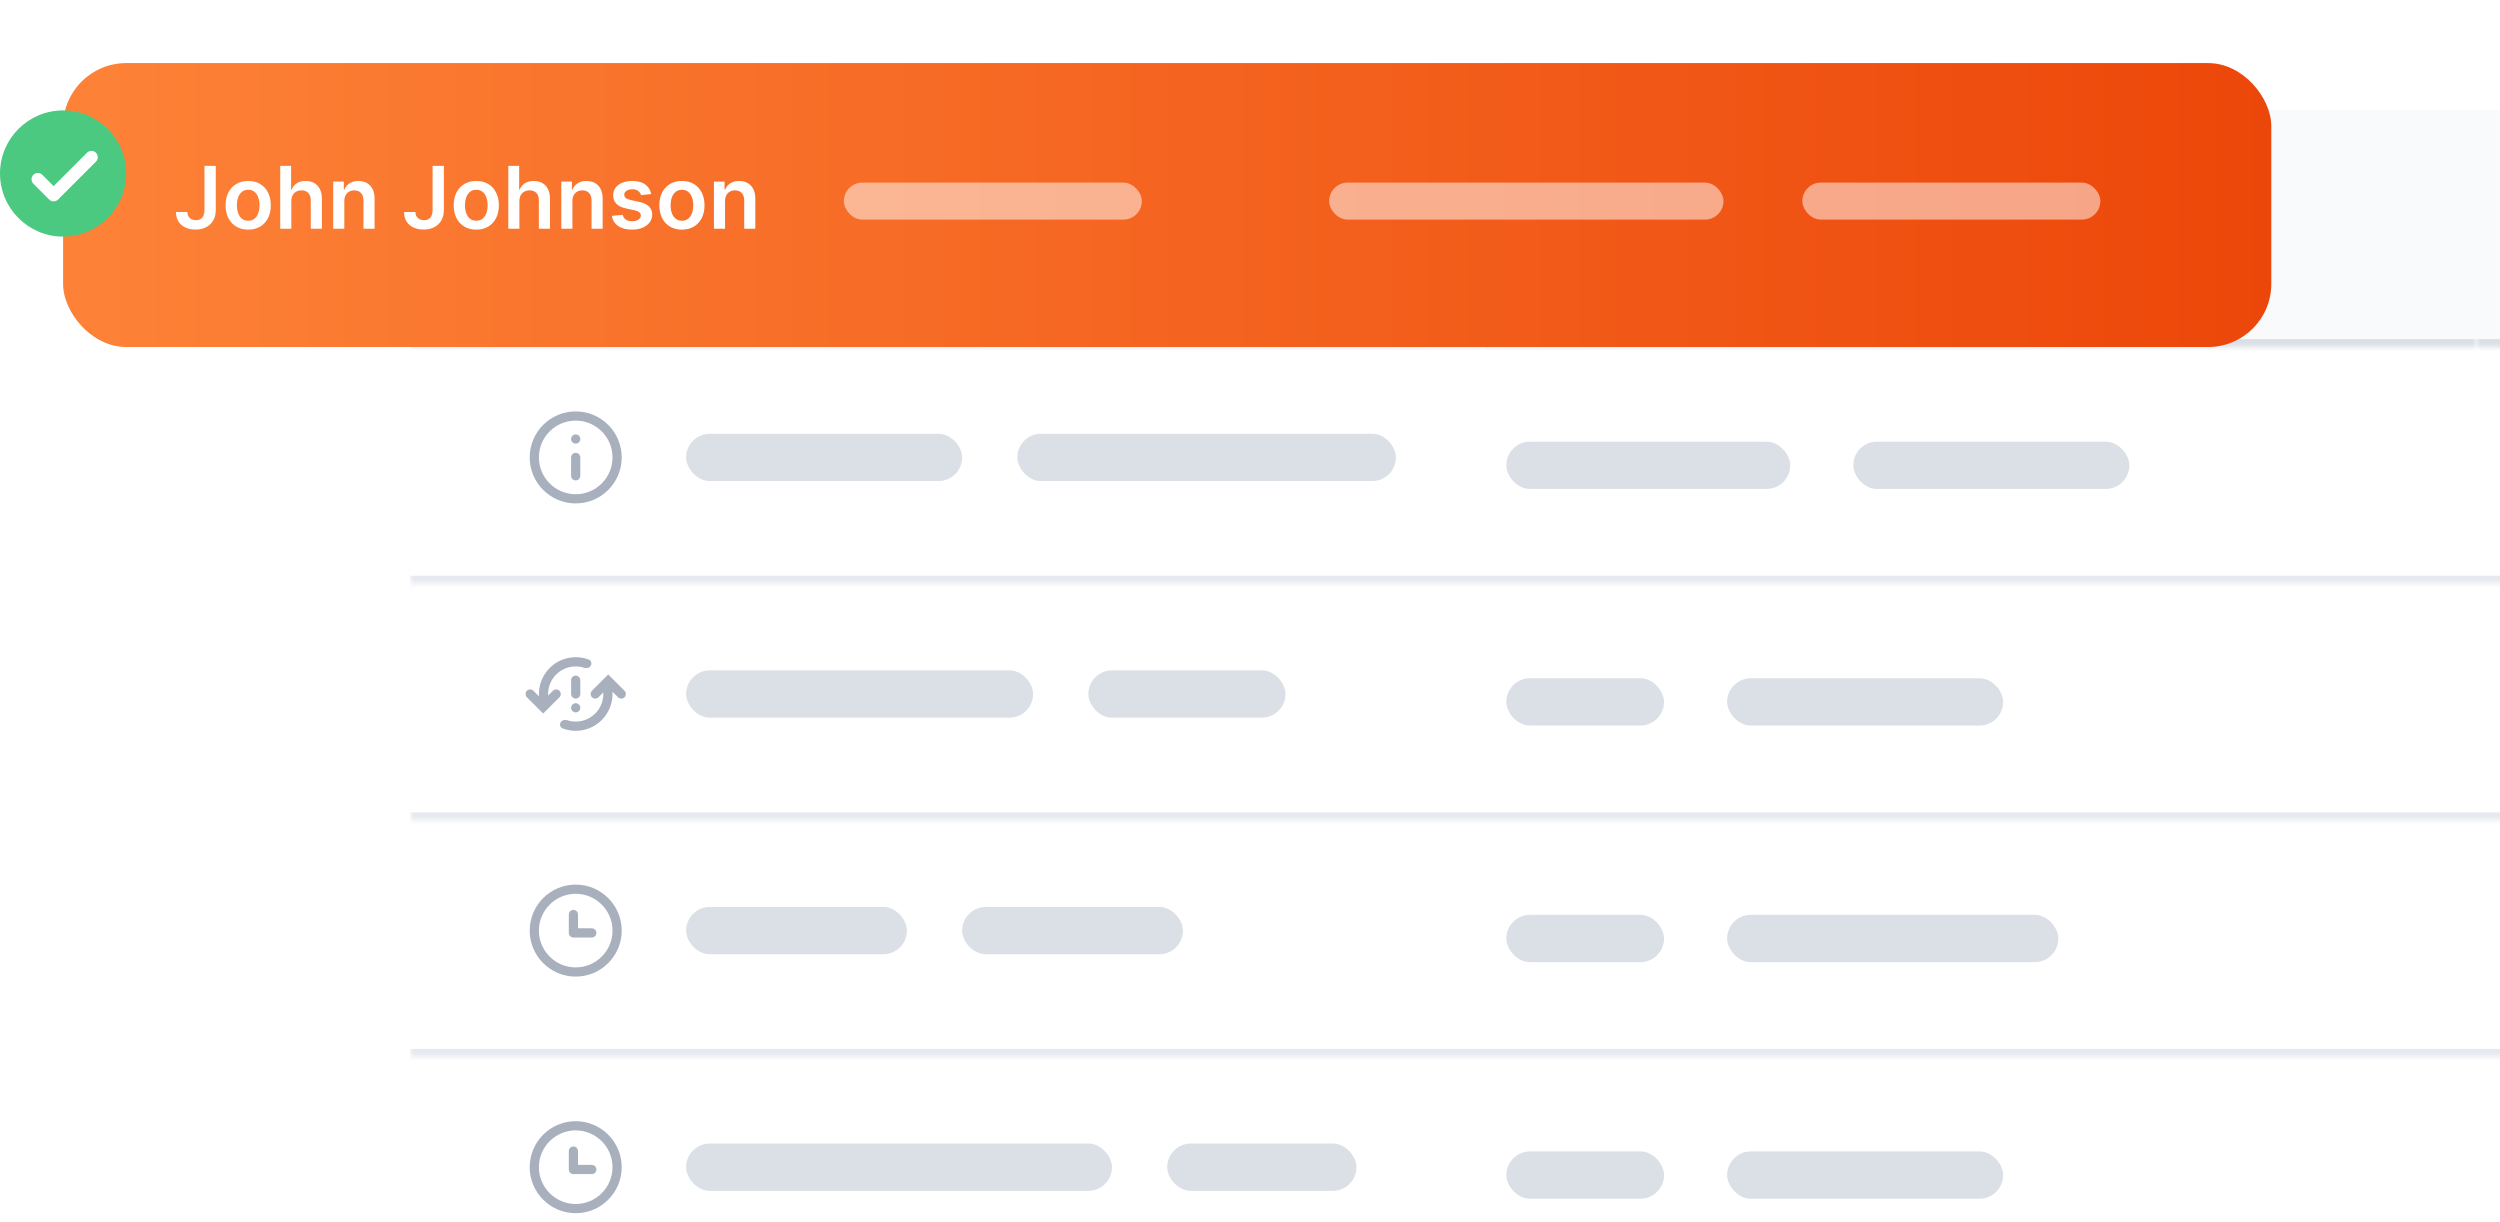
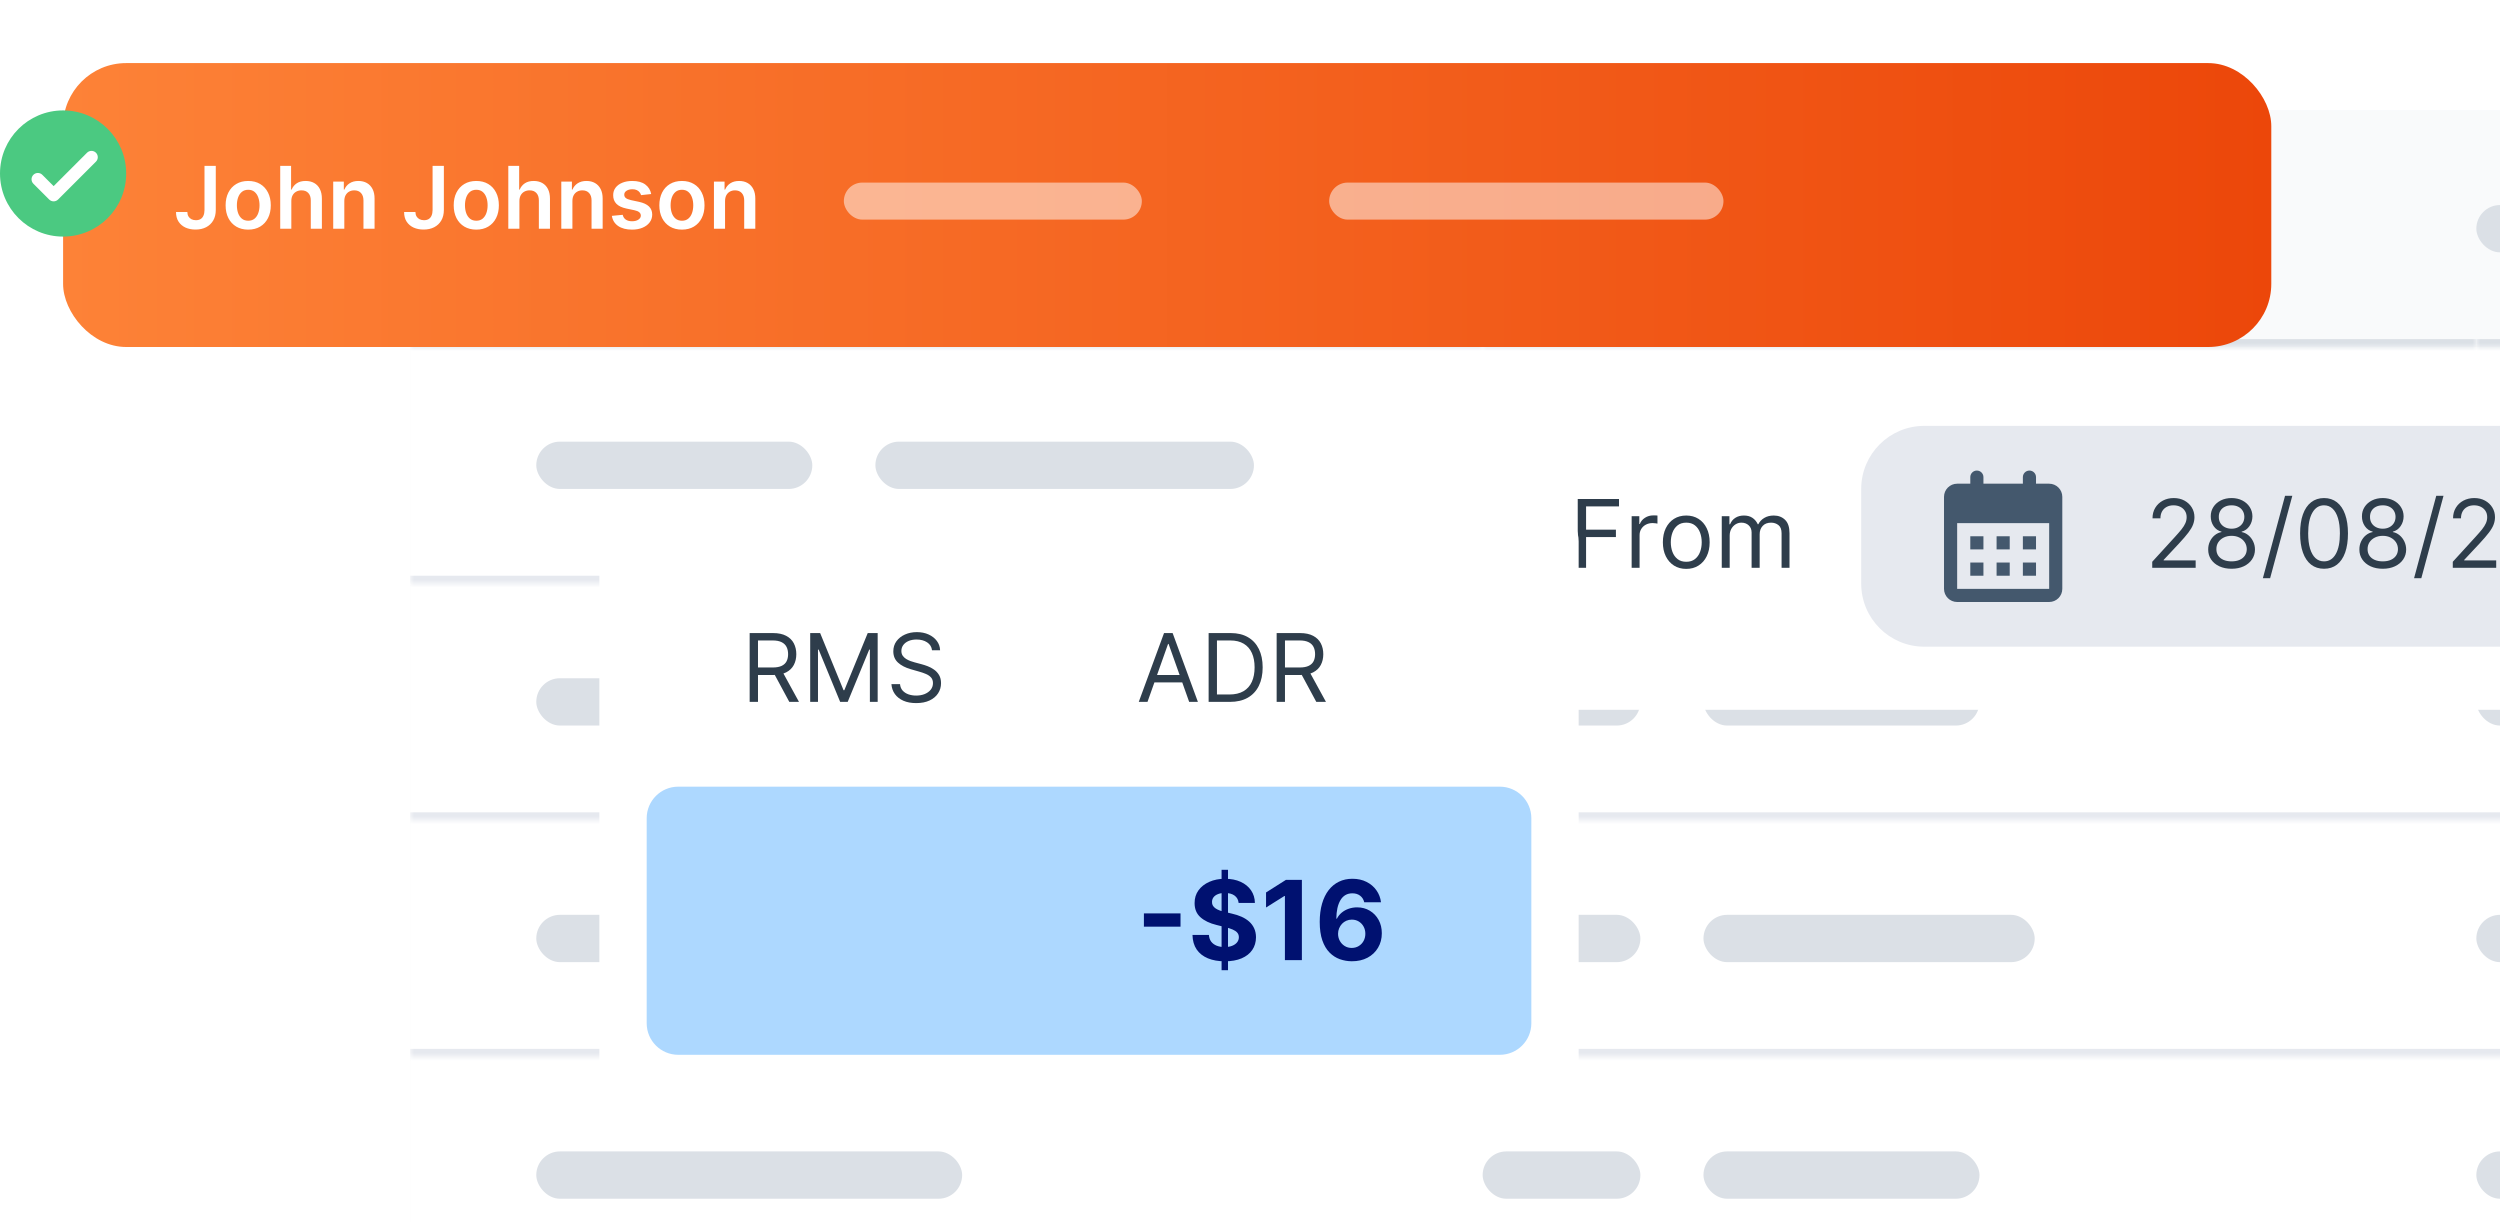
<svg xmlns="http://www.w3.org/2000/svg" width="317" height="155" viewBox="0 0 317 155" fill="none">
  <g clip-path="url(#clip0_2391_7977)">
    <g filter="url(#filter0_d_2391_7977)">
      <g clip-path="url(#clip1_2391_7977)">
        <path d="M52 22C52 15.373 57.373 10 64 10H361V161H52V22Z" fill="#F2F4F8" />
        <rect width="309" height="150" transform="translate(52 10)" fill="white" />
        <rect width="309" height="30" transform="translate(52 10)" fill="#F9FAFB" />
        <mask id="path-2-inside-1_2391_7977" fill="white">
          <path d="M52 10H188V40H52V10Z" />
        </mask>
        <path d="M188 39H52V41H188V39Z" fill="#DBE0E6" mask="url(#path-2-inside-1_2391_7977)" />
        <rect x="68" y="22" width="54" height="6" rx="3" fill="#DBE0E6" />
        <mask id="path-5-inside-2_2391_7977" fill="white">
          <path d="M188 10H314V40H188V10Z" />
        </mask>
        <path d="M314 39H188V41H314V39Z" fill="#DBE0E6" mask="url(#path-5-inside-2_2391_7977)" />
        <rect x="188" y="22" width="20" height="6" rx="3" fill="#DBE0E6" />
        <rect x="216" y="22" width="35" height="6" rx="3" fill="#DBE0E6" />
        <mask id="path-9-inside-3_2391_7977" fill="white">
          <path d="M314 10H440V40H314V10Z" />
        </mask>
        <path d="M440 39H314V41H440V39Z" fill="#DBE0E6" mask="url(#path-9-inside-3_2391_7977)" />
        <rect x="314" y="22" width="20" height="6" rx="3" fill="#DBE0E6" />
        <mask id="path-12-inside-4_2391_7977" fill="white">
          <path d="M52 40H361V70H52V40Z" />
        </mask>
        <path d="M361 69H52V71H361V69Z" fill="#E6E9EF" mask="url(#path-12-inside-4_2391_7977)" />
        <rect x="68" y="52" width="35" height="6" rx="3" fill="#DBE0E6" />
        <rect x="111" y="52" width="48" height="6" rx="3" fill="#DBE0E6" />
        <rect x="188" y="52" width="36" height="6" rx="3" fill="#DBE0E6" />
        <rect x="232" y="52" width="35" height="6" rx="3" fill="#DBE0E6" />
        <rect x="314" y="52" width="20" height="6" rx="3" fill="#DBE0E6" />
        <mask id="path-19-inside-5_2391_7977" fill="white">
          <path d="M52 70H361V100H52V70Z" />
        </mask>
        <path d="M361 99H52V101H361V99Z" fill="#E6E9EF" mask="url(#path-19-inside-5_2391_7977)" />
        <rect x="68" y="82" width="44" height="6" rx="3" fill="#DBE0E6" />
        <rect x="120" y="82" width="25" height="6" rx="3" fill="#DBE0E6" />
        <rect x="188" y="82" width="20" height="6" rx="3" fill="#DBE0E6" />
        <rect x="216" y="82" width="35" height="6" rx="3" fill="#DBE0E6" />
        <rect x="314" y="82" width="20" height="6" rx="3" fill="#DBE0E6" />
        <mask id="path-26-inside-6_2391_7977" fill="white">
          <path d="M52 100H361V130H52V100Z" />
        </mask>
        <path d="M361 129H52V131H361V129Z" fill="#E6E9EF" mask="url(#path-26-inside-6_2391_7977)" />
        <rect x="68" y="112" width="54" height="6" rx="3" fill="#DBE0E6" />
        <rect x="188" y="112" width="20" height="6" rx="3" fill="#DBE0E6" />
        <rect x="216" y="112" width="42" height="6" rx="3" fill="#DBE0E6" />
        <rect x="314" y="112" width="20" height="6" rx="3" fill="#DBE0E6" />
        <rect x="68" y="142" width="54" height="6" rx="3" fill="#DBE0E6" />
-         <rect x="130" y="142" width="24" height="6" rx="3" fill="#DBE0E6" />
        <rect x="188" y="142" width="20" height="6" rx="3" fill="#DBE0E6" />
        <rect x="216" y="142" width="35" height="6" rx="3" fill="#DBE0E6" />
        <rect x="314" y="142" width="20" height="6" rx="3" fill="#DBE0E6" />
        <g filter="url(#filter1_d_2391_7977)">
          <path d="M183 42C183 39.791 184.791 38 187 38H346C348.209 38 350 39.791 350 42V78C350 80.209 348.209 82 346 82H187C184.791 82 183 80.209 183 78V42Z" fill="white" />
          <path d="M200.057 64V55.273H205.29V56.21H201.114V59.159H204.898V60.097H201.114V64H200.057ZM206.893 64V57.455H207.865V58.443H207.933C208.052 58.119 208.268 57.856 208.581 57.655C208.893 57.453 209.245 57.352 209.637 57.352C209.711 57.352 209.804 57.354 209.914 57.356C210.025 57.359 210.109 57.364 210.166 57.369V58.392C210.132 58.383 210.054 58.371 209.931 58.354C209.812 58.334 209.686 58.324 209.552 58.324C209.234 58.324 208.95 58.391 208.7 58.524C208.453 58.655 208.257 58.837 208.112 59.07C207.97 59.3 207.899 59.562 207.899 59.858V64H206.893ZM213.818 64.136C213.227 64.136 212.708 63.996 212.262 63.715C211.819 63.433 211.473 63.04 211.223 62.534C210.975 62.028 210.852 61.438 210.852 60.761C210.852 60.08 210.975 59.484 211.223 58.976C211.473 58.467 211.819 58.072 212.262 57.791C212.708 57.51 213.227 57.369 213.818 57.369C214.409 57.369 214.926 57.51 215.369 57.791C215.815 58.072 216.162 58.467 216.409 58.976C216.659 59.484 216.784 60.08 216.784 60.761C216.784 61.438 216.659 62.028 216.409 62.534C216.162 63.04 215.815 63.433 215.369 63.715C214.926 63.996 214.409 64.136 213.818 64.136ZM213.818 63.233C214.267 63.233 214.636 63.118 214.926 62.888C215.216 62.658 215.43 62.355 215.569 61.98C215.708 61.605 215.778 61.199 215.778 60.761C215.778 60.324 215.708 59.916 215.569 59.538C215.43 59.16 215.216 58.855 214.926 58.622C214.636 58.389 214.267 58.273 213.818 58.273C213.369 58.273 213 58.389 212.71 58.622C212.42 58.855 212.206 59.16 212.066 59.538C211.927 59.916 211.858 60.324 211.858 60.761C211.858 61.199 211.927 61.605 212.066 61.98C212.206 62.355 212.42 62.658 212.71 62.888C213 63.118 213.369 63.233 213.818 63.233ZM218.319 64V57.455H219.29V58.477H219.376C219.512 58.128 219.732 57.856 220.036 57.663C220.34 57.467 220.705 57.369 221.131 57.369C221.563 57.369 221.923 57.467 222.21 57.663C222.499 57.856 222.725 58.128 222.887 58.477H222.955C223.123 58.139 223.374 57.871 223.71 57.672C224.045 57.47 224.447 57.369 224.915 57.369C225.501 57.369 225.979 57.553 226.352 57.919C226.724 58.283 226.91 58.849 226.91 59.619V64H225.904V59.619C225.904 59.136 225.772 58.791 225.508 58.584C225.244 58.376 224.933 58.273 224.575 58.273C224.114 58.273 223.758 58.412 223.505 58.69C223.252 58.966 223.126 59.315 223.126 59.739V64H222.103V59.517C222.103 59.145 221.982 58.845 221.741 58.618C221.499 58.388 221.188 58.273 220.808 58.273C220.546 58.273 220.302 58.342 220.075 58.481C219.85 58.621 219.668 58.814 219.529 59.061C219.393 59.305 219.325 59.588 219.325 59.909V64H218.319Z" fill="#2E3D4B" />
          <path d="M236 54C236 49.582 239.582 46 244 46H326C330.418 46 334 49.582 334 54V66C334 70.418 330.418 74 326 74H244C239.582 74 236 70.418 236 66V54Z" fill="#E6E9EF" />
          <path d="M249.833 60H251.5V61.667H249.833V60Z" fill="#44586D" />
          <path d="M249.833 63.333H251.5V65H249.833V63.333Z" fill="#44586D" />
          <path d="M254.833 60H253.167V61.667H254.833V60Z" fill="#44586D" />
          <path d="M253.167 63.333H254.833V65H253.167V63.333Z" fill="#44586D" />
          <path d="M258.167 60H256.5V61.667H258.167V60Z" fill="#44586D" />
          <path d="M256.5 63.333H258.167V65H256.5V63.333Z" fill="#44586D" />
          <path fill-rule="evenodd" clip-rule="evenodd" d="M248.167 68.333H259.833C260.753 68.333 261.5 67.586 261.5 66.667V55C261.5 54.081 260.753 53.333 259.833 53.333H258.167V52.5C258.167 52.04 257.794 51.667 257.333 51.667C256.873 51.667 256.5 52.04 256.5 52.5V53.333H251.5V52.5C251.5 52.04 251.127 51.667 250.667 51.667C250.206 51.667 249.833 52.04 249.833 52.5V53.333H248.167C247.247 53.333 246.5 54.081 246.5 55V66.667C246.5 67.586 247.247 68.333 248.167 68.333ZM259.834 66.667L259.834 58.333H248.167V66.667H259.834Z" fill="#44586D" />
          <path d="M272.903 64V63.233L275.784 60.08C276.122 59.71 276.401 59.389 276.619 59.117C276.838 58.841 277 58.582 277.105 58.341C277.213 58.097 277.267 57.841 277.267 57.574C277.267 57.267 277.193 57.001 277.045 56.777C276.901 56.553 276.702 56.379 276.449 56.257C276.196 56.135 275.912 56.074 275.597 56.074C275.261 56.074 274.969 56.144 274.719 56.283C274.472 56.419 274.28 56.611 274.143 56.858C274.01 57.105 273.943 57.395 273.943 57.727H272.938C272.938 57.216 273.055 56.767 273.291 56.381C273.527 55.994 273.848 55.693 274.254 55.477C274.663 55.261 275.122 55.153 275.631 55.153C276.142 55.153 276.595 55.261 276.99 55.477C277.385 55.693 277.695 55.984 277.919 56.351C278.143 56.717 278.256 57.125 278.256 57.574C278.256 57.895 278.197 58.209 278.081 58.516C277.967 58.82 277.768 59.159 277.484 59.534C277.203 59.906 276.812 60.361 276.312 60.898L274.352 62.994V63.062H278.409V64H272.903ZM282.964 64.119C282.379 64.119 281.862 64.016 281.413 63.808C280.967 63.598 280.619 63.31 280.369 62.943C280.119 62.574 279.996 62.153 279.999 61.682C279.996 61.312 280.068 60.972 280.216 60.659C280.364 60.344 280.565 60.081 280.821 59.871C281.08 59.658 281.368 59.523 281.686 59.466V59.415C281.268 59.307 280.936 59.072 280.689 58.712C280.442 58.348 280.32 57.935 280.322 57.472C280.32 57.028 280.432 56.632 280.659 56.283C280.886 55.933 281.199 55.658 281.597 55.456C281.997 55.254 282.453 55.153 282.964 55.153C283.47 55.153 283.922 55.254 284.32 55.456C284.717 55.658 285.03 55.933 285.257 56.283C285.487 56.632 285.604 57.028 285.607 57.472C285.604 57.935 285.477 58.348 285.227 58.712C284.98 59.072 284.652 59.307 284.243 59.415V59.466C284.558 59.523 284.842 59.658 285.095 59.871C285.348 60.081 285.55 60.344 285.7 60.659C285.851 60.972 285.928 61.312 285.93 61.682C285.928 62.153 285.8 62.574 285.547 62.943C285.297 63.31 284.949 63.598 284.503 63.808C284.06 64.016 283.547 64.119 282.964 64.119ZM282.964 63.182C283.359 63.182 283.7 63.118 283.987 62.99C284.274 62.862 284.496 62.682 284.652 62.449C284.808 62.216 284.888 61.943 284.891 61.631C284.888 61.301 284.803 61.01 284.635 60.757C284.467 60.504 284.239 60.305 283.949 60.16C283.662 60.016 283.334 59.943 282.964 59.943C282.592 59.943 282.26 60.016 281.967 60.16C281.678 60.305 281.449 60.504 281.281 60.757C281.116 61.01 281.036 61.301 281.038 61.631C281.036 61.943 281.111 62.216 281.264 62.449C281.42 62.682 281.643 62.862 281.933 62.99C282.223 63.118 282.567 63.182 282.964 63.182ZM282.964 59.04C283.277 59.04 283.554 58.977 283.795 58.852C284.04 58.727 284.232 58.553 284.371 58.328C284.51 58.104 284.581 57.841 284.584 57.54C284.581 57.244 284.511 56.987 284.375 56.769C284.239 56.547 284.05 56.376 283.808 56.257C283.567 56.135 283.286 56.074 282.964 56.074C282.638 56.074 282.352 56.135 282.108 56.257C281.864 56.376 281.675 56.547 281.541 56.769C281.408 56.987 281.342 57.244 281.345 57.54C281.342 57.841 281.409 58.104 281.545 58.328C281.685 58.553 281.876 58.727 282.121 58.852C282.365 58.977 282.646 59.04 282.964 59.04ZM290.666 54.864L287.853 65.312H286.933L289.745 54.864H290.666ZM294.688 64.119C294.045 64.119 293.499 63.945 293.047 63.595C292.595 63.243 292.25 62.733 292.011 62.065C291.773 61.395 291.653 60.585 291.653 59.636C291.653 58.693 291.773 57.888 292.011 57.22C292.253 56.55 292.599 56.038 293.051 55.686C293.506 55.331 294.051 55.153 294.688 55.153C295.324 55.153 295.868 55.331 296.32 55.686C296.774 56.038 297.121 56.55 297.359 57.22C297.601 57.888 297.722 58.693 297.722 59.636C297.722 60.585 297.602 61.395 297.364 62.065C297.125 62.733 296.78 63.243 296.328 63.595C295.876 63.945 295.33 64.119 294.688 64.119ZM294.688 63.182C295.324 63.182 295.818 62.875 296.17 62.261C296.523 61.648 296.699 60.773 296.699 59.636C296.699 58.881 296.618 58.237 296.456 57.706C296.297 57.175 296.067 56.77 295.766 56.492C295.467 56.213 295.108 56.074 294.688 56.074C294.057 56.074 293.564 56.385 293.209 57.007C292.854 57.626 292.676 58.503 292.676 59.636C292.676 60.392 292.756 61.034 292.915 61.562C293.074 62.091 293.303 62.493 293.601 62.769C293.902 63.044 294.264 63.182 294.688 63.182ZM302.136 64.119C301.551 64.119 301.034 64.016 300.585 63.808C300.139 63.598 299.791 63.31 299.541 62.943C299.291 62.574 299.168 62.153 299.17 61.682C299.168 61.312 299.24 60.972 299.388 60.659C299.536 60.344 299.737 60.081 299.993 59.871C300.251 59.658 300.54 59.523 300.858 59.466V59.415C300.44 59.307 300.108 59.072 299.861 58.712C299.614 58.348 299.491 57.935 299.494 57.472C299.491 57.028 299.604 56.632 299.831 56.283C300.058 55.933 300.371 55.658 300.768 55.456C301.169 55.254 301.625 55.153 302.136 55.153C302.642 55.153 303.094 55.254 303.491 55.456C303.889 55.658 304.202 55.933 304.429 56.283C304.659 56.632 304.776 57.028 304.778 57.472C304.776 57.935 304.649 58.348 304.399 58.712C304.152 59.072 303.824 59.307 303.415 59.415V59.466C303.73 59.523 304.014 59.658 304.267 59.871C304.52 60.081 304.722 60.344 304.872 60.659C305.023 60.972 305.099 61.312 305.102 61.682C305.099 62.153 304.972 62.574 304.719 62.943C304.469 63.31 304.121 63.598 303.675 63.808C303.232 64.016 302.719 64.119 302.136 64.119ZM302.136 63.182C302.531 63.182 302.872 63.118 303.159 62.99C303.446 62.862 303.668 62.682 303.824 62.449C303.98 62.216 304.06 61.943 304.062 61.631C304.06 61.301 303.974 61.01 303.807 60.757C303.639 60.504 303.411 60.305 303.121 60.16C302.834 60.016 302.506 59.943 302.136 59.943C301.764 59.943 301.432 60.016 301.139 60.16C300.849 60.305 300.621 60.504 300.453 60.757C300.288 61.01 300.207 61.301 300.21 61.631C300.207 61.943 300.283 62.216 300.436 62.449C300.592 62.682 300.815 62.862 301.105 62.99C301.395 63.118 301.739 63.182 302.136 63.182ZM302.136 59.04C302.449 59.04 302.726 58.977 302.967 58.852C303.212 58.727 303.403 58.553 303.543 58.328C303.682 58.104 303.753 57.841 303.756 57.54C303.753 57.244 303.683 56.987 303.547 56.769C303.411 56.547 303.222 56.376 302.98 56.257C302.739 56.135 302.457 56.074 302.136 56.074C301.81 56.074 301.524 56.135 301.28 56.257C301.036 56.376 300.847 56.547 300.713 56.769C300.58 56.987 300.514 57.244 300.517 57.54C300.514 57.841 300.581 58.104 300.717 58.328C300.857 58.553 301.048 58.727 301.293 58.852C301.537 58.977 301.818 59.04 302.136 59.04ZM309.838 54.864L307.025 65.312H306.105L308.917 54.864H309.838ZM311.013 64V63.233L313.893 60.08C314.232 59.71 314.51 59.389 314.729 59.117C314.947 58.841 315.109 58.582 315.214 58.341C315.322 58.097 315.376 57.841 315.376 57.574C315.376 57.267 315.303 57.001 315.155 56.777C315.01 56.553 314.811 56.379 314.558 56.257C314.305 56.135 314.021 56.074 313.706 56.074C313.371 56.074 313.078 56.144 312.828 56.283C312.581 56.419 312.389 56.611 312.253 56.858C312.119 57.105 312.053 57.395 312.053 57.727H311.047C311.047 57.216 311.165 56.767 311.401 56.381C311.636 55.994 311.957 55.693 312.364 55.477C312.773 55.261 313.232 55.153 313.74 55.153C314.251 55.153 314.705 55.261 315.099 55.477C315.494 55.693 315.804 55.984 316.028 56.351C316.253 56.717 316.365 57.125 316.365 57.574C316.365 57.895 316.307 58.209 316.19 58.516C316.077 58.82 315.878 59.159 315.594 59.534C315.312 59.906 314.922 60.361 314.422 60.898L312.462 62.994V63.062H316.518V64H311.013ZM321.227 64.119C320.665 64.119 320.163 64.023 319.723 63.83C319.286 63.636 318.938 63.368 318.679 63.024C318.423 62.678 318.284 62.276 318.261 61.818H319.335C319.358 62.099 319.455 62.342 319.625 62.547C319.795 62.749 320.018 62.905 320.294 63.016C320.57 63.126 320.875 63.182 321.21 63.182C321.585 63.182 321.918 63.117 322.207 62.986C322.497 62.855 322.724 62.673 322.889 62.44C323.054 62.207 323.136 61.938 323.136 61.631C323.136 61.31 323.057 61.027 322.898 60.783C322.739 60.535 322.506 60.342 322.199 60.203C321.892 60.064 321.517 59.994 321.074 59.994H320.375V59.057H321.074C321.42 59.057 321.724 58.994 321.986 58.869C322.25 58.744 322.456 58.568 322.604 58.341C322.754 58.114 322.83 57.847 322.83 57.54C322.83 57.244 322.764 56.987 322.634 56.769C322.503 56.55 322.318 56.379 322.08 56.257C321.844 56.135 321.565 56.074 321.244 56.074C320.943 56.074 320.659 56.129 320.392 56.24C320.128 56.348 319.912 56.506 319.744 56.713C319.577 56.918 319.486 57.165 319.472 57.455H318.449C318.466 56.997 318.604 56.597 318.862 56.253C319.121 55.906 319.459 55.636 319.876 55.443C320.297 55.25 320.759 55.153 321.261 55.153C321.801 55.153 322.264 55.263 322.651 55.481C323.037 55.697 323.334 55.983 323.541 56.338C323.749 56.693 323.852 57.077 323.852 57.489C323.852 57.98 323.723 58.399 323.464 58.746C323.209 59.092 322.861 59.332 322.42 59.466V59.534C322.972 59.625 323.402 59.859 323.712 60.237C324.021 60.612 324.176 61.077 324.176 61.631C324.176 62.105 324.047 62.531 323.788 62.909C323.533 63.284 323.183 63.58 322.74 63.795C322.297 64.011 321.793 64.119 321.227 64.119Z" fill="#2E3D4B" />
        </g>
        <g filter="url(#filter2_d_2391_7977)">
          <rect x="76" y="55" width="124.174" height="77.749" rx="5.643" fill="white" />
          <path d="M82 70C82 65.582 85.582 62 90 62H186.174C190.593 62 194.174 65.582 194.174 70V91.749H82V70Z" fill="white" />
          <path d="M95.057 81V72.273H98.006C98.688 72.273 99.247 72.389 99.685 72.622C100.122 72.852 100.446 73.169 100.656 73.572C100.866 73.976 100.972 74.435 100.972 74.949C100.972 75.463 100.866 75.919 100.656 76.317C100.446 76.715 100.124 77.027 99.689 77.254C99.254 77.479 98.699 77.591 98.023 77.591H95.636V76.636H97.989C98.454 76.636 98.829 76.568 99.114 76.432C99.401 76.296 99.608 76.102 99.736 75.852C99.867 75.599 99.932 75.298 99.932 74.949C99.932 74.599 99.867 74.294 99.736 74.033C99.605 73.771 99.396 73.57 99.109 73.428C98.822 73.283 98.443 73.21 97.972 73.21H96.114V81H95.057ZM99.165 77.079L101.312 81H100.085L97.972 77.079H99.165ZM102.733 72.273H103.994L106.96 79.517H107.062L110.028 72.273H111.289V81H110.301V74.369H110.216L107.488 81H106.534L103.806 74.369H103.721V81H102.733V72.273ZM118.181 74.454C118.13 74.023 117.923 73.688 117.559 73.449C117.195 73.21 116.749 73.091 116.221 73.091C115.835 73.091 115.496 73.153 115.207 73.278C114.92 73.403 114.695 73.575 114.533 73.794C114.374 74.013 114.295 74.261 114.295 74.54C114.295 74.773 114.35 74.973 114.461 75.141C114.575 75.305 114.719 75.443 114.896 75.554C115.072 75.662 115.256 75.751 115.45 75.822C115.643 75.891 115.82 75.946 115.982 75.989L116.869 76.227C117.096 76.287 117.349 76.369 117.627 76.474C117.908 76.579 118.177 76.723 118.433 76.905C118.691 77.084 118.904 77.314 119.072 77.595C119.239 77.876 119.323 78.222 119.323 78.631C119.323 79.102 119.2 79.528 118.952 79.909C118.708 80.29 118.35 80.592 117.879 80.817C117.41 81.041 116.84 81.153 116.17 81.153C115.545 81.153 115.004 81.053 114.546 80.851C114.092 80.649 113.734 80.368 113.472 80.007C113.214 79.646 113.067 79.227 113.033 78.75H114.124C114.153 79.079 114.263 79.352 114.457 79.568C114.653 79.781 114.9 79.94 115.198 80.046C115.499 80.148 115.823 80.199 116.17 80.199C116.573 80.199 116.935 80.133 117.256 80.003C117.577 79.869 117.832 79.685 118.019 79.449C118.207 79.21 118.3 78.932 118.3 78.614C118.3 78.324 118.219 78.088 118.058 77.906C117.896 77.724 117.683 77.577 117.418 77.463C117.154 77.349 116.869 77.25 116.562 77.165L115.488 76.858C114.806 76.662 114.266 76.382 113.869 76.019C113.471 75.655 113.272 75.179 113.272 74.591C113.272 74.102 113.404 73.676 113.668 73.312C113.935 72.946 114.293 72.662 114.742 72.46C115.194 72.256 115.698 72.153 116.255 72.153C116.817 72.153 117.317 72.254 117.755 72.456C118.192 72.655 118.539 72.928 118.795 73.274C119.053 73.621 119.19 74.014 119.204 74.454H118.181Z" fill="#2E3D4B" />
          <path d="M145.502 81H144.394L147.599 72.273H148.69L151.894 81H150.786L148.178 73.653H148.11L145.502 81ZM145.911 77.591H150.377V78.528H145.911V77.591ZM155.947 81H153.254V72.273H156.066C156.913 72.273 157.637 72.447 158.239 72.797C158.842 73.144 159.303 73.642 159.624 74.293C159.945 74.94 160.106 75.716 160.106 76.619C160.106 77.528 159.944 78.311 159.62 78.967C159.296 79.621 158.825 80.124 158.205 80.476C157.586 80.825 156.833 81 155.947 81ZM154.31 80.062H155.879C156.6 80.062 157.198 79.923 157.673 79.645C158.147 79.367 158.501 78.97 158.734 78.456C158.967 77.942 159.083 77.329 159.083 76.619C159.083 75.915 158.968 75.308 158.738 74.8C158.508 74.288 158.164 73.896 157.707 73.624C157.249 73.348 156.68 73.21 155.998 73.21H154.31V80.062ZM161.879 81V72.273H164.827C165.509 72.273 166.069 72.389 166.506 72.622C166.944 72.852 167.268 73.169 167.478 73.572C167.688 73.976 167.793 74.435 167.793 74.949C167.793 75.463 167.688 75.919 167.478 76.317C167.268 76.715 166.945 77.027 166.511 77.254C166.076 77.479 165.521 77.591 164.845 77.591H162.458V76.636H164.81C165.276 76.636 165.651 76.568 165.935 76.432C166.222 76.296 166.43 76.102 166.558 75.852C166.688 75.599 166.754 75.298 166.754 74.949C166.754 74.599 166.688 74.294 166.558 74.033C166.427 73.771 166.218 73.57 165.931 73.428C165.644 73.283 165.265 73.21 164.793 73.21H162.935V81H161.879ZM165.987 77.079L168.134 81H166.907L164.793 77.079H165.987Z" fill="#2E3D4B" />
          <path d="M82 95.749C82 93.54 83.791 91.749 86 91.749H190.174C192.384 91.749 194.174 93.54 194.174 95.749V121.749C194.174 123.958 192.384 125.749 190.174 125.749H86C83.791 125.749 82 123.958 82 121.749V95.749Z" fill="#ADD8FF" />
-           <path d="M99.255 103.567V113.749H97.102V105.61H97.043L94.711 107.072V105.163L97.231 103.567H99.255ZM101.675 113.749V112.198L105.299 108.842C105.607 108.544 105.866 108.275 106.075 108.037C106.287 107.798 106.448 107.564 106.557 107.336C106.666 107.104 106.721 106.853 106.721 106.585C106.721 106.287 106.653 106.03 106.517 105.814C106.381 105.596 106.196 105.428 105.96 105.312C105.725 105.193 105.458 105.133 105.16 105.133C104.848 105.133 104.577 105.196 104.345 105.322C104.113 105.448 103.934 105.629 103.808 105.864C103.682 106.099 103.619 106.379 103.619 106.704H101.575C101.575 106.038 101.726 105.46 102.028 104.969C102.329 104.479 102.752 104.099 103.296 103.831C103.839 103.562 104.466 103.428 105.175 103.428C105.904 103.428 106.539 103.557 107.079 103.816C107.623 104.071 108.045 104.426 108.347 104.88C108.648 105.334 108.799 105.854 108.799 106.441C108.799 106.825 108.723 107.205 108.57 107.579C108.421 107.954 108.155 108.37 107.77 108.827C107.386 109.281 106.844 109.826 106.144 110.463L104.658 111.919V111.989H108.933V113.749H101.675Z" fill="#001170" />
          <path d="M149.69 107.818V109.498H145.047V107.818H149.69ZM154.896 115.022V102.294H155.711V115.022H154.896ZM157.058 106.495C157.019 106.094 156.848 105.783 156.546 105.561C156.245 105.339 155.835 105.228 155.318 105.228C154.967 105.228 154.67 105.277 154.428 105.377C154.186 105.473 154.001 105.607 153.871 105.78C153.746 105.952 153.683 106.147 153.683 106.366C153.676 106.548 153.714 106.708 153.797 106.843C153.883 106.979 154.001 107.097 154.15 107.196C154.299 107.293 154.471 107.377 154.667 107.45C154.862 107.52 155.071 107.579 155.293 107.629L156.208 107.848C156.652 107.947 157.06 108.08 157.431 108.245C157.802 108.411 158.124 108.615 158.396 108.857C158.667 109.099 158.878 109.384 159.027 109.712C159.179 110.04 159.257 110.416 159.261 110.841C159.257 111.464 159.098 112.004 158.783 112.461C158.472 112.915 158.021 113.268 157.431 113.52C156.845 113.769 156.137 113.893 155.308 113.893C154.486 113.893 153.77 113.767 153.161 113.515C152.554 113.263 152.08 112.891 151.739 112.397C151.401 111.9 151.223 111.285 151.207 110.552H153.29C153.313 110.894 153.411 111.179 153.583 111.407C153.759 111.633 153.992 111.803 154.284 111.919C154.579 112.032 154.912 112.088 155.283 112.088C155.648 112.088 155.965 112.035 156.233 111.929C156.505 111.823 156.715 111.676 156.864 111.487C157.014 111.298 157.088 111.081 157.088 110.836C157.088 110.607 157.02 110.415 156.884 110.259C156.752 110.103 156.556 109.971 156.298 109.861C156.042 109.752 155.729 109.652 155.358 109.563L154.249 109.284C153.391 109.076 152.713 108.749 152.216 108.305C151.719 107.861 151.472 107.263 151.475 106.51C151.472 105.894 151.636 105.355 151.967 104.895C152.302 104.434 152.761 104.074 153.345 103.816C153.928 103.557 154.591 103.428 155.333 103.428C156.089 103.428 156.748 103.557 157.312 103.816C157.879 104.074 158.319 104.434 158.634 104.895C158.949 105.355 159.112 105.889 159.121 106.495H157.058ZM165.079 103.567V113.749H162.926V105.61H162.866L160.535 107.072V105.163L163.055 103.567H165.079ZM171.406 113.888C170.883 113.885 170.377 113.797 169.89 113.625C169.406 113.452 168.972 113.172 168.587 112.784C168.203 112.397 167.898 111.883 167.673 111.243C167.451 110.604 167.34 109.818 167.34 108.887C167.343 108.032 167.441 107.268 167.633 106.595C167.828 105.919 168.107 105.345 168.468 104.875C168.833 104.404 169.269 104.046 169.776 103.801C170.283 103.552 170.851 103.428 171.481 103.428C172.16 103.428 172.76 103.561 173.281 103.826C173.801 104.088 174.219 104.444 174.533 104.895C174.852 105.345 175.044 105.851 175.11 106.411H172.987C172.904 106.056 172.73 105.778 172.465 105.576C172.2 105.373 171.872 105.272 171.481 105.272C170.818 105.272 170.314 105.561 169.97 106.137C169.628 106.714 169.454 107.498 169.447 108.489H169.517C169.67 108.187 169.875 107.931 170.134 107.718C170.395 107.503 170.692 107.339 171.023 107.226C171.358 107.11 171.711 107.052 172.082 107.052C172.686 107.052 173.223 107.195 173.693 107.48C174.164 107.762 174.535 108.149 174.807 108.643C175.079 109.137 175.215 109.702 175.215 110.338C175.215 111.028 175.054 111.641 174.732 112.178C174.414 112.715 173.968 113.136 173.395 113.441C172.825 113.742 172.162 113.891 171.406 113.888ZM171.396 112.198C171.728 112.198 172.024 112.118 172.286 111.959C172.548 111.8 172.754 111.585 172.903 111.313C173.052 111.041 173.126 110.736 173.126 110.398C173.126 110.06 173.052 109.757 172.903 109.488C172.757 109.22 172.555 109.006 172.296 108.847C172.038 108.688 171.743 108.608 171.411 108.608C171.163 108.608 170.932 108.655 170.72 108.748C170.511 108.84 170.327 108.97 170.168 109.135C170.013 109.301 169.89 109.493 169.8 109.712C169.711 109.927 169.666 110.158 169.666 110.403C169.666 110.731 169.741 111.031 169.89 111.303C170.042 111.575 170.248 111.792 170.506 111.954C170.768 112.117 171.065 112.198 171.396 112.198Z" fill="#001170" />
        </g>
      </g>
    </g>
    <g filter="url(#filter3_d_2391_7977)">
      <g clip-path="url(#clip2_2391_7977)">
        <path d="M52 22C52 15.373 57.373 10 64 10H361V161H52V22Z" fill="#F2F4F8" />
        <rect width="309" height="150" transform="translate(52 10)" fill="white" />
        <rect width="309" height="30" transform="translate(52 10)" fill="#F9FAFB" />
        <mask id="path-50-inside-7_2391_7977" fill="white">
          <path d="M52 10H188V40H52V10Z" />
        </mask>
        <path d="M188 39H52V41H188V39Z" fill="#DBE0E6" mask="url(#path-50-inside-7_2391_7977)" />
        <rect x="68" y="22" width="54" height="6" rx="3" fill="#DBE0E6" />
        <mask id="path-53-inside-8_2391_7977" fill="white">
          <path d="M188 10H314V40H188V10Z" />
        </mask>
-         <path d="M314 39H188V41H314V39Z" fill="#DBE0E6" mask="url(#path-53-inside-8_2391_7977)" />
        <rect x="188" y="22" width="20" height="6" rx="3" fill="#DBE0E6" />
        <rect x="216" y="22" width="35" height="6" rx="3" fill="#DBE0E6" />
        <mask id="path-57-inside-9_2391_7977" fill="white">
          <path d="M314 10H440V40H314V10Z" />
        </mask>
        <path d="M440 39H314V41H440V39Z" fill="#DBE0E6" mask="url(#path-57-inside-9_2391_7977)" />
        <mask id="path-59-inside-10_2391_7977" fill="white">
          <path d="M52 40H361V70H52V40Z" />
        </mask>
        <path d="M361 69H52V71H361V69Z" fill="#E6E9EF" mask="url(#path-59-inside-10_2391_7977)" />
        <path fill-rule="evenodd" clip-rule="evenodd" d="M73 58.667C75.577 58.667 77.666 56.577 77.666 54C77.666 51.423 75.577 49.333 73 49.333C70.422 49.333 68.333 51.423 68.333 54C68.333 56.577 70.422 58.667 73 58.667ZM73 59.833C76.222 59.833 78.833 57.222 78.833 54C78.833 50.778 76.222 48.167 73 48.167C69.778 48.167 67.166 50.778 67.166 54C67.166 57.222 69.778 59.833 73 59.833Z" fill="#A8B0BD" />
        <path fill-rule="evenodd" clip-rule="evenodd" d="M73 53.417C73.322 53.417 73.583 53.678 73.583 54V56.333C73.583 56.656 73.322 56.917 73 56.917C72.678 56.917 72.416 56.656 72.416 56.333V54C72.416 53.678 72.678 53.417 73 53.417Z" fill="#A8B0BD" />
        <path d="M73.583 51.667C73.583 51.989 73.322 52.25 73 52.25C72.678 52.25 72.416 51.989 72.416 51.667C72.416 51.344 72.678 51.083 73 51.083C73.322 51.083 73.583 51.344 73.583 51.667Z" fill="#A8B0BD" />
        <rect x="87" y="51" width="35" height="6" rx="3" fill="#DBE0E6" />
        <rect x="129" y="51" width="48" height="6" rx="3" fill="#DBE0E6" />
        <rect x="191" y="52" width="36" height="6" rx="3" fill="#DBE0E6" />
        <rect x="235" y="52" width="35" height="6" rx="3" fill="#DBE0E6" />
        <mask id="path-66-inside-11_2391_7977" fill="white">
          <path d="M52 70H361V100H52V70Z" />
        </mask>
        <path d="M361 99H52V101H361V99Z" fill="#E6E9EF" mask="url(#path-66-inside-11_2391_7977)" />
        <path fill-rule="evenodd" clip-rule="evenodd" d="M70.525 81.525C69.792 82.258 69.452 83.235 69.505 84.195L70.113 83.588C70.341 83.36 70.71 83.36 70.938 83.588C71.165 83.815 71.165 84.185 70.938 84.412L68.875 86.475L66.813 84.412C66.585 84.185 66.585 83.815 66.813 83.588C67.041 83.36 67.41 83.36 67.638 83.588L68.343 84.292C68.262 83.002 68.715 81.686 69.7 80.7C71.042 79.359 72.997 79.005 74.662 79.638C75.035 79.78 75.096 80.254 74.814 80.536C74.632 80.719 74.355 80.761 74.109 80.68C72.891 80.274 71.495 80.556 70.525 81.525ZM79.187 84.412C78.96 84.64 78.59 84.64 78.362 84.412L77.658 83.708C77.738 84.998 77.285 86.314 76.3 87.3C74.958 88.641 73.003 88.995 71.338 88.362C70.965 88.22 70.904 87.746 71.186 87.464C71.369 87.281 71.646 87.239 71.891 87.32C73.109 87.726 74.505 87.444 75.475 86.475C76.208 85.742 76.548 84.765 76.495 83.805L75.888 84.412C75.66 84.64 75.29 84.64 75.062 84.412C74.835 84.185 74.835 83.815 75.062 83.588L77.125 81.525L79.187 83.588C79.415 83.815 79.415 84.185 79.187 84.412ZM73 84.583C72.678 84.583 72.417 84.322 72.417 84V82.25C72.417 81.928 72.678 81.667 73 81.667C73.322 81.667 73.584 81.928 73.584 82.25V84C73.584 84.322 73.322 84.583 73 84.583ZM73 86.332C72.678 86.332 72.417 86.071 72.417 85.749C72.417 85.427 72.678 85.165 73 85.165C73.322 85.165 73.583 85.427 73.583 85.749C73.583 86.071 73.322 86.332 73 86.332Z" fill="#A8B0BD" />
        <rect x="87" y="81" width="44" height="6" rx="3" fill="#DBE0E6" />
        <rect x="138" y="81" width="25" height="6" rx="3" fill="#DBE0E6" />
        <rect x="191" y="82" width="20" height="6" rx="3" fill="#DBE0E6" />
        <rect x="219" y="82" width="35" height="6" rx="3" fill="#DBE0E6" />
        <mask id="path-73-inside-12_2391_7977" fill="white">
          <path d="M52 100H361V130H52V100Z" />
        </mask>
        <path d="M361 129H52V131H361V129Z" fill="#E6E9EF" mask="url(#path-73-inside-12_2391_7977)" />
        <path d="M73 108.167C69.783 108.167 67.166 110.784 67.166 114C67.166 117.217 69.783 119.833 73 119.833C76.216 119.833 78.833 117.217 78.833 114C78.833 110.784 76.216 108.167 73 108.167ZM73 118.667C70.427 118.667 68.333 116.573 68.333 114C68.333 111.427 70.427 109.333 73 109.333C75.573 109.333 77.666 111.427 77.666 114C77.666 116.573 75.573 118.667 73 118.667Z" fill="#A8B0BD" />
        <path d="M73.291 111.958C73.291 111.636 73.03 111.375 72.708 111.375C72.386 111.375 72.125 111.636 72.125 111.958V114.292C72.125 114.614 72.386 114.875 72.708 114.875H75.041C75.364 114.875 75.625 114.614 75.625 114.292C75.625 113.97 75.364 113.708 75.041 113.708H73.291V111.958Z" fill="#A8B0BD" />
        <rect x="87" y="111" width="28" height="6" rx="3" fill="#DBE0E6" />
        <rect x="122" y="111" width="28" height="6" rx="3" fill="#DBE0E6" />
        <rect x="191" y="112" width="20" height="6" rx="3" fill="#DBE0E6" />
        <rect x="219" y="112" width="42" height="6" rx="3" fill="#DBE0E6" />
        <path d="M73 138.167C69.783 138.167 67.166 140.784 67.166 144C67.166 147.217 69.783 149.833 73 149.833C76.216 149.833 78.833 147.217 78.833 144C78.833 140.784 76.216 138.167 73 138.167ZM73 148.667C70.427 148.667 68.333 146.573 68.333 144C68.333 141.427 70.427 139.333 73 139.333C75.573 139.333 77.666 141.427 77.666 144C77.666 146.573 75.573 148.667 73 148.667Z" fill="#A8B0BD" />
        <path d="M73.291 141.958C73.291 141.636 73.03 141.375 72.708 141.375C72.386 141.375 72.125 141.636 72.125 141.958V144.292C72.125 144.614 72.386 144.875 72.708 144.875H75.041C75.364 144.875 75.625 144.614 75.625 144.292C75.625 143.97 75.364 143.708 75.041 143.708H73.291V141.958Z" fill="#A8B0BD" />
        <rect x="87" y="141" width="54" height="6" rx="3" fill="#DBE0E6" />
        <rect x="148" y="141" width="24" height="6" rx="3" fill="#DBE0E6" />
        <rect x="191" y="142" width="20" height="6" rx="3" fill="#DBE0E6" />
        <rect x="219" y="142" width="35" height="6" rx="3" fill="#DBE0E6" />
      </g>
    </g>
  </g>
  <g filter="url(#filter4_d_2391_7977)">
    <rect x="8" y="4" width="280" height="36" rx="8" fill="url(#paint0_linear_2391_7977)" />
    <path d="M25.93 17.032H27.361V22.634C27.359 23.148 27.25 23.59 27.035 23.961C26.819 24.329 26.518 24.613 26.132 24.813C25.748 25.01 25.301 25.109 24.79 25.109C24.323 25.109 23.903 25.026 23.529 24.86C23.158 24.691 22.864 24.442 22.646 24.113C22.428 23.784 22.319 23.374 22.319 22.883H23.755C23.757 23.099 23.804 23.284 23.895 23.44C23.988 23.595 24.117 23.715 24.28 23.798C24.443 23.881 24.631 23.922 24.844 23.922C25.075 23.922 25.271 23.874 25.432 23.778C25.593 23.68 25.714 23.535 25.797 23.343C25.883 23.151 25.927 22.915 25.93 22.634V17.032ZM31.472 25.117C30.889 25.117 30.383 24.988 29.955 24.732C29.527 24.475 29.195 24.116 28.959 23.654C28.725 23.192 28.608 22.652 28.608 22.035C28.608 21.418 28.725 20.877 28.959 20.413C29.195 19.948 29.527 19.588 29.955 19.331C30.383 19.074 30.889 18.946 31.472 18.946C32.056 18.946 32.562 19.074 32.99 19.331C33.418 19.588 33.748 19.948 33.982 20.413C34.218 20.877 34.336 21.418 34.336 22.035C34.336 22.652 34.218 23.192 33.982 23.654C33.748 24.116 33.418 24.475 32.99 24.732C32.562 24.988 32.056 25.117 31.472 25.117ZM31.48 23.988C31.796 23.988 32.061 23.901 32.274 23.728C32.486 23.551 32.645 23.315 32.748 23.02C32.855 22.724 32.908 22.395 32.908 22.031C32.908 21.666 32.855 21.335 32.748 21.039C32.645 20.741 32.486 20.503 32.274 20.327C32.061 20.151 31.796 20.063 31.48 20.063C31.156 20.063 30.886 20.151 30.671 20.327C30.458 20.503 30.298 20.741 30.192 21.039C30.088 21.335 30.037 21.666 30.037 22.031C30.037 22.395 30.088 22.724 30.192 23.02C30.298 23.315 30.458 23.551 30.671 23.728C30.886 23.901 31.156 23.988 31.48 23.988ZM36.94 21.498V25H35.531V17.032H36.909V20.039H36.979C37.119 19.702 37.335 19.436 37.628 19.242C37.924 19.044 38.3 18.946 38.757 18.946C39.172 18.946 39.534 19.033 39.842 19.207C40.151 19.38 40.39 19.635 40.558 19.969C40.729 20.304 40.815 20.712 40.815 21.195V25H39.407V21.413C39.407 21.011 39.303 20.698 39.095 20.475C38.89 20.249 38.602 20.137 38.231 20.137C37.983 20.137 37.759 20.191 37.562 20.3C37.368 20.406 37.215 20.561 37.103 20.763C36.994 20.965 36.94 21.21 36.94 21.498ZM43.659 21.498V25H42.251V19.024H43.597V20.039H43.667C43.804 19.705 44.024 19.439 44.325 19.242C44.628 19.044 45.003 18.946 45.449 18.946C45.861 18.946 46.221 19.034 46.527 19.21C46.835 19.387 47.074 19.642 47.243 19.977C47.414 20.312 47.498 20.718 47.495 21.195V25H46.087V21.413C46.087 21.013 45.983 20.701 45.776 20.475C45.571 20.249 45.287 20.137 44.924 20.137C44.677 20.137 44.458 20.191 44.266 20.3C44.077 20.406 43.928 20.561 43.819 20.763C43.712 20.965 43.659 21.21 43.659 21.498ZM54.851 17.032H56.283V22.634C56.28 23.148 56.171 23.59 55.956 23.961C55.741 24.329 55.44 24.613 55.053 24.813C54.669 25.01 54.222 25.109 53.711 25.109C53.244 25.109 52.824 25.026 52.45 24.86C52.08 24.691 51.785 24.442 51.567 24.113C51.349 23.784 51.24 23.374 51.24 22.883H52.676C52.679 23.099 52.725 23.284 52.816 23.44C52.91 23.595 53.038 23.715 53.201 23.798C53.365 23.881 53.553 23.922 53.766 23.922C53.996 23.922 54.192 23.874 54.353 23.778C54.514 23.68 54.636 23.535 54.719 23.343C54.804 23.151 54.849 22.915 54.851 22.634V17.032ZM60.394 25.117C59.81 25.117 59.304 24.988 58.876 24.732C58.448 24.475 58.116 24.116 57.88 23.654C57.647 23.192 57.53 22.652 57.53 22.035C57.53 21.418 57.647 20.877 57.88 20.413C58.116 19.948 58.448 19.588 58.876 19.331C59.304 19.074 59.81 18.946 60.394 18.946C60.977 18.946 61.483 19.074 61.911 19.331C62.339 19.588 62.67 19.948 62.903 20.413C63.139 20.877 63.257 21.418 63.257 22.035C63.257 22.652 63.139 23.192 62.903 23.654C62.67 24.116 62.339 24.475 61.911 24.732C61.483 24.988 60.977 25.117 60.394 25.117ZM60.401 23.988C60.718 23.988 60.982 23.901 61.195 23.728C61.408 23.551 61.566 23.315 61.67 23.02C61.776 22.724 61.829 22.395 61.829 22.031C61.829 21.666 61.776 21.335 61.67 21.039C61.566 20.741 61.408 20.503 61.195 20.327C60.982 20.151 60.718 20.063 60.401 20.063C60.077 20.063 59.807 20.151 59.592 20.327C59.379 20.503 59.22 20.741 59.114 21.039C59.01 21.335 58.958 21.666 58.958 22.031C58.958 22.395 59.01 22.724 59.114 23.02C59.22 23.315 59.379 23.551 59.592 23.728C59.807 23.901 60.077 23.988 60.401 23.988ZM65.861 21.498V25H64.453V17.032H65.83V20.039H65.9C66.04 19.702 66.257 19.436 66.55 19.242C66.846 19.044 67.222 18.946 67.678 18.946C68.093 18.946 68.455 19.033 68.764 19.207C69.072 19.38 69.311 19.635 69.48 19.969C69.651 20.304 69.736 20.712 69.736 21.195V25H68.328V21.413C68.328 21.011 68.224 20.698 68.017 20.475C67.812 20.249 67.524 20.137 67.153 20.137C66.904 20.137 66.681 20.191 66.484 20.3C66.289 20.406 66.136 20.561 66.025 20.763C65.916 20.965 65.861 21.21 65.861 21.498ZM72.581 21.498V25H71.172V19.024H72.518V20.039H72.588C72.726 19.705 72.945 19.439 73.246 19.242C73.549 19.044 73.924 18.946 74.37 18.946C74.783 18.946 75.142 19.034 75.448 19.21C75.757 19.387 75.995 19.642 76.164 19.977C76.335 20.312 76.419 20.718 76.417 21.195V25H75.008V21.413C75.008 21.013 74.905 20.701 74.697 20.475C74.492 20.249 74.208 20.137 73.845 20.137C73.599 20.137 73.379 20.191 73.188 20.3C72.998 20.406 72.849 20.561 72.74 20.763C72.634 20.965 72.581 21.21 72.581 21.498ZM82.572 20.603L81.288 20.744C81.252 20.614 81.188 20.492 81.097 20.378C81.009 20.264 80.89 20.172 80.74 20.102C80.589 20.031 80.405 19.996 80.187 19.996C79.894 19.996 79.647 20.06 79.448 20.187C79.251 20.314 79.153 20.479 79.156 20.681C79.153 20.855 79.217 20.996 79.347 21.105C79.479 21.214 79.697 21.304 80 21.374L81.02 21.592C81.585 21.714 82.005 21.907 82.28 22.171C82.558 22.436 82.698 22.782 82.701 23.21C82.698 23.586 82.588 23.918 82.37 24.206C82.154 24.492 81.855 24.715 81.471 24.875C81.087 25.036 80.646 25.117 80.148 25.117C79.417 25.117 78.828 24.964 78.382 24.658C77.936 24.349 77.67 23.92 77.584 23.37L78.958 23.238C79.02 23.507 79.152 23.711 79.354 23.848C79.557 23.986 79.82 24.055 80.144 24.055C80.479 24.055 80.747 23.986 80.95 23.848C81.155 23.711 81.257 23.541 81.257 23.339C81.257 23.167 81.191 23.026 81.059 22.915C80.929 22.803 80.727 22.717 80.452 22.658L79.432 22.444C78.859 22.324 78.435 22.123 78.16 21.841C77.885 21.555 77.749 21.195 77.751 20.759C77.749 20.391 77.849 20.072 78.051 19.802C78.256 19.529 78.54 19.319 78.903 19.172C79.269 19.021 79.69 18.946 80.168 18.946C80.868 18.946 81.419 19.095 81.821 19.393C82.226 19.692 82.476 20.095 82.572 20.603ZM86.469 25.117C85.885 25.117 85.379 24.988 84.951 24.732C84.523 24.475 84.191 24.116 83.955 23.654C83.722 23.192 83.605 22.652 83.605 22.035C83.605 21.418 83.722 20.877 83.955 20.413C84.191 19.948 84.523 19.588 84.951 19.331C85.379 19.074 85.885 18.946 86.469 18.946C87.052 18.946 87.558 19.074 87.986 19.331C88.414 19.588 88.745 19.948 88.978 20.413C89.214 20.877 89.332 21.418 89.332 22.035C89.332 22.652 89.214 23.192 88.978 23.654C88.745 24.116 88.414 24.475 87.986 24.732C87.558 24.988 87.052 25.117 86.469 25.117ZM86.477 23.988C86.793 23.988 87.058 23.901 87.27 23.728C87.483 23.551 87.641 23.315 87.745 23.02C87.851 22.724 87.904 22.395 87.904 22.031C87.904 21.666 87.851 21.335 87.745 21.039C87.641 20.741 87.483 20.503 87.27 20.327C87.058 20.151 86.793 20.063 86.477 20.063C86.152 20.063 85.883 20.151 85.667 20.327C85.455 20.503 85.295 20.741 85.189 21.039C85.085 21.335 85.033 21.666 85.033 22.031C85.033 22.395 85.085 22.724 85.189 23.02C85.295 23.315 85.455 23.551 85.667 23.728C85.883 23.901 86.152 23.988 86.477 23.988ZM91.936 21.498V25H90.528V19.024H91.874V20.039H91.944C92.082 19.705 92.301 19.439 92.602 19.242C92.905 19.044 93.28 18.946 93.726 18.946C94.138 18.946 94.498 19.034 94.804 19.21C95.112 19.387 95.351 19.642 95.52 19.977C95.691 20.312 95.775 20.718 95.773 21.195V25H94.364V21.413C94.364 21.013 94.26 20.701 94.053 20.475C93.848 20.249 93.564 20.137 93.201 20.137C92.954 20.137 92.735 20.191 92.543 20.3C92.354 20.406 92.205 20.561 92.096 20.763C91.99 20.965 91.936 21.21 91.936 21.498Z" fill="white" />
    <g opacity="0.5">
      <rect x="107" y="19.152" width="37.786" height="4.696" rx="2.348" fill="white" />
    </g>
    <g opacity="0.5">
      <rect x="168.537" y="19.152" width="50" height="4.696" rx="2.348" fill="white" />
    </g>
    <g opacity="0.5">
-       <rect x="228.537" y="19.152" width="37.786" height="4.696" rx="2.348" fill="white" />
-     </g>
+       </g>
  </g>
  <rect x="3" y="18" width="10" height="8" fill="white" />
  <path fill-rule="evenodd" clip-rule="evenodd" d="M16 22C16 26.418 12.418 30 8 30C3.582 30 0 26.418 0 22C0 17.582 3.582 14 8 14C12.418 14 16 17.582 16 22ZM12.166 19.366C12.478 19.678 12.478 20.185 12.166 20.497L7.366 25.297C7.053 25.61 6.547 25.61 6.234 25.297L4.234 23.297C3.922 22.985 3.922 22.478 4.234 22.166C4.547 21.853 5.053 21.853 5.366 22.166L6.8 23.6L11.034 19.366C11.347 19.053 11.853 19.053 12.166 19.366Z" fill="#4BC981" />
  <defs>
    <filter id="filter0_d_2391_7977" x="44" y="6" width="325" height="167" filterUnits="userSpaceOnUse" color-interpolation-filters="sRGB">
      <feFlood flood-opacity="0" result="BackgroundImageFix" />
      <feColorMatrix in="SourceAlpha" type="matrix" values="0 0 0 0 0 0 0 0 0 0 0 0 0 0 0 0 0 0 127 0" result="hardAlpha" />
      <feOffset dy="4" />
      <feGaussianBlur stdDeviation="4" />
      <feColorMatrix type="matrix" values="0 0 0 0 0.071 0 0 0 0 0.016 0 0 0 0 0.008 0 0 0 0.14 0" />
      <feBlend mode="normal" in2="BackgroundImageFix" result="effect1_dropShadow_2391_7977" />
      <feBlend mode="normal" in="SourceGraphic" in2="effect1_dropShadow_2391_7977" result="shape" />
    </filter>
    <filter id="filter1_d_2391_7977" x="175" y="34" width="185.813" height="60" filterUnits="userSpaceOnUse" color-interpolation-filters="sRGB">
      <feFlood flood-opacity="0" result="BackgroundImageFix" />
      <feColorMatrix in="SourceAlpha" type="matrix" values="0 0 0 0 0 0 0 0 0 0 0 0 0 0 0 0 0 0 127 0" result="hardAlpha" />
      <feOffset dy="4" />
      <feGaussianBlur stdDeviation="4" />
      <feColorMatrix type="matrix" values="0 0 0 0 0.071 0 0 0 0 0.016 0 0 0 0 0.008 0 0 0 0.14 0" />
      <feBlend mode="normal" in2="BackgroundImageFix" result="effect1_dropShadow_2391_7977" />
      <feBlend mode="normal" in="SourceGraphic" in2="effect1_dropShadow_2391_7977" result="shape" />
    </filter>
    <filter id="filter2_d_2391_7977" x="68" y="51" width="140.174" height="93.749" filterUnits="userSpaceOnUse" color-interpolation-filters="sRGB">
      <feFlood flood-opacity="0" result="BackgroundImageFix" />
      <feColorMatrix in="SourceAlpha" type="matrix" values="0 0 0 0 0 0 0 0 0 0 0 0 0 0 0 0 0 0 127 0" result="hardAlpha" />
      <feOffset dy="4" />
      <feGaussianBlur stdDeviation="4" />
      <feColorMatrix type="matrix" values="0 0 0 0 0.071 0 0 0 0 0.016 0 0 0 0 0.008 0 0 0 0.14 0" />
      <feBlend mode="normal" in2="BackgroundImageFix" result="effect1_dropShadow_2391_7977" />
      <feBlend mode="normal" in="SourceGraphic" in2="effect1_dropShadow_2391_7977" result="shape" />
    </filter>
    <filter id="filter3_d_2391_7977" x="44" y="6" width="325" height="167" filterUnits="userSpaceOnUse" color-interpolation-filters="sRGB">
      <feFlood flood-opacity="0" result="BackgroundImageFix" />
      <feColorMatrix in="SourceAlpha" type="matrix" values="0 0 0 0 0 0 0 0 0 0 0 0 0 0 0 0 0 0 127 0" result="hardAlpha" />
      <feOffset dy="4" />
      <feGaussianBlur stdDeviation="4" />
      <feColorMatrix type="matrix" values="0 0 0 0 0.071 0 0 0 0 0.016 0 0 0 0 0.008 0 0 0 0.14 0" />
      <feBlend mode="normal" in2="BackgroundImageFix" result="effect1_dropShadow_2391_7977" />
      <feBlend mode="normal" in="SourceGraphic" in2="effect1_dropShadow_2391_7977" result="shape" />
    </filter>
    <filter id="filter4_d_2391_7977" x="0" y="0" width="296" height="52" filterUnits="userSpaceOnUse" color-interpolation-filters="sRGB">
      <feFlood flood-opacity="0" result="BackgroundImageFix" />
      <feColorMatrix in="SourceAlpha" type="matrix" values="0 0 0 0 0 0 0 0 0 0 0 0 0 0 0 0 0 0 127 0" result="hardAlpha" />
      <feOffset dy="4" />
      <feGaussianBlur stdDeviation="4" />
      <feColorMatrix type="matrix" values="0 0 0 0 0.071 0 0 0 0 0.016 0 0 0 0 0.008 0 0 0 0.14 0" />
      <feBlend mode="normal" in2="BackgroundImageFix" result="effect1_dropShadow_2391_7977" />
      <feBlend mode="normal" in="SourceGraphic" in2="effect1_dropShadow_2391_7977" result="shape" />
    </filter>
    <linearGradient id="paint0_linear_2391_7977" x1="288" y1="22" x2="8" y2="22" gradientUnits="userSpaceOnUse">
      <stop stop-color="#EC470A" />
      <stop offset="1" stop-color="#FD8237" />
    </linearGradient>
    <clipPath id="clip0_2391_7977">
      <rect width="317" height="151" fill="white" transform="translate(44 10)" />
    </clipPath>
    <clipPath id="clip1_2391_7977">
      <path d="M52 22C52 15.373 57.373 10 64 10H361V161H52V22Z" fill="white" />
    </clipPath>
    <clipPath id="clip2_2391_7977">
-       <path d="M52 22C52 15.373 57.373 10 64 10H361V161H52V22Z" fill="white" />
-     </clipPath>
+       </clipPath>
  </defs>
</svg>